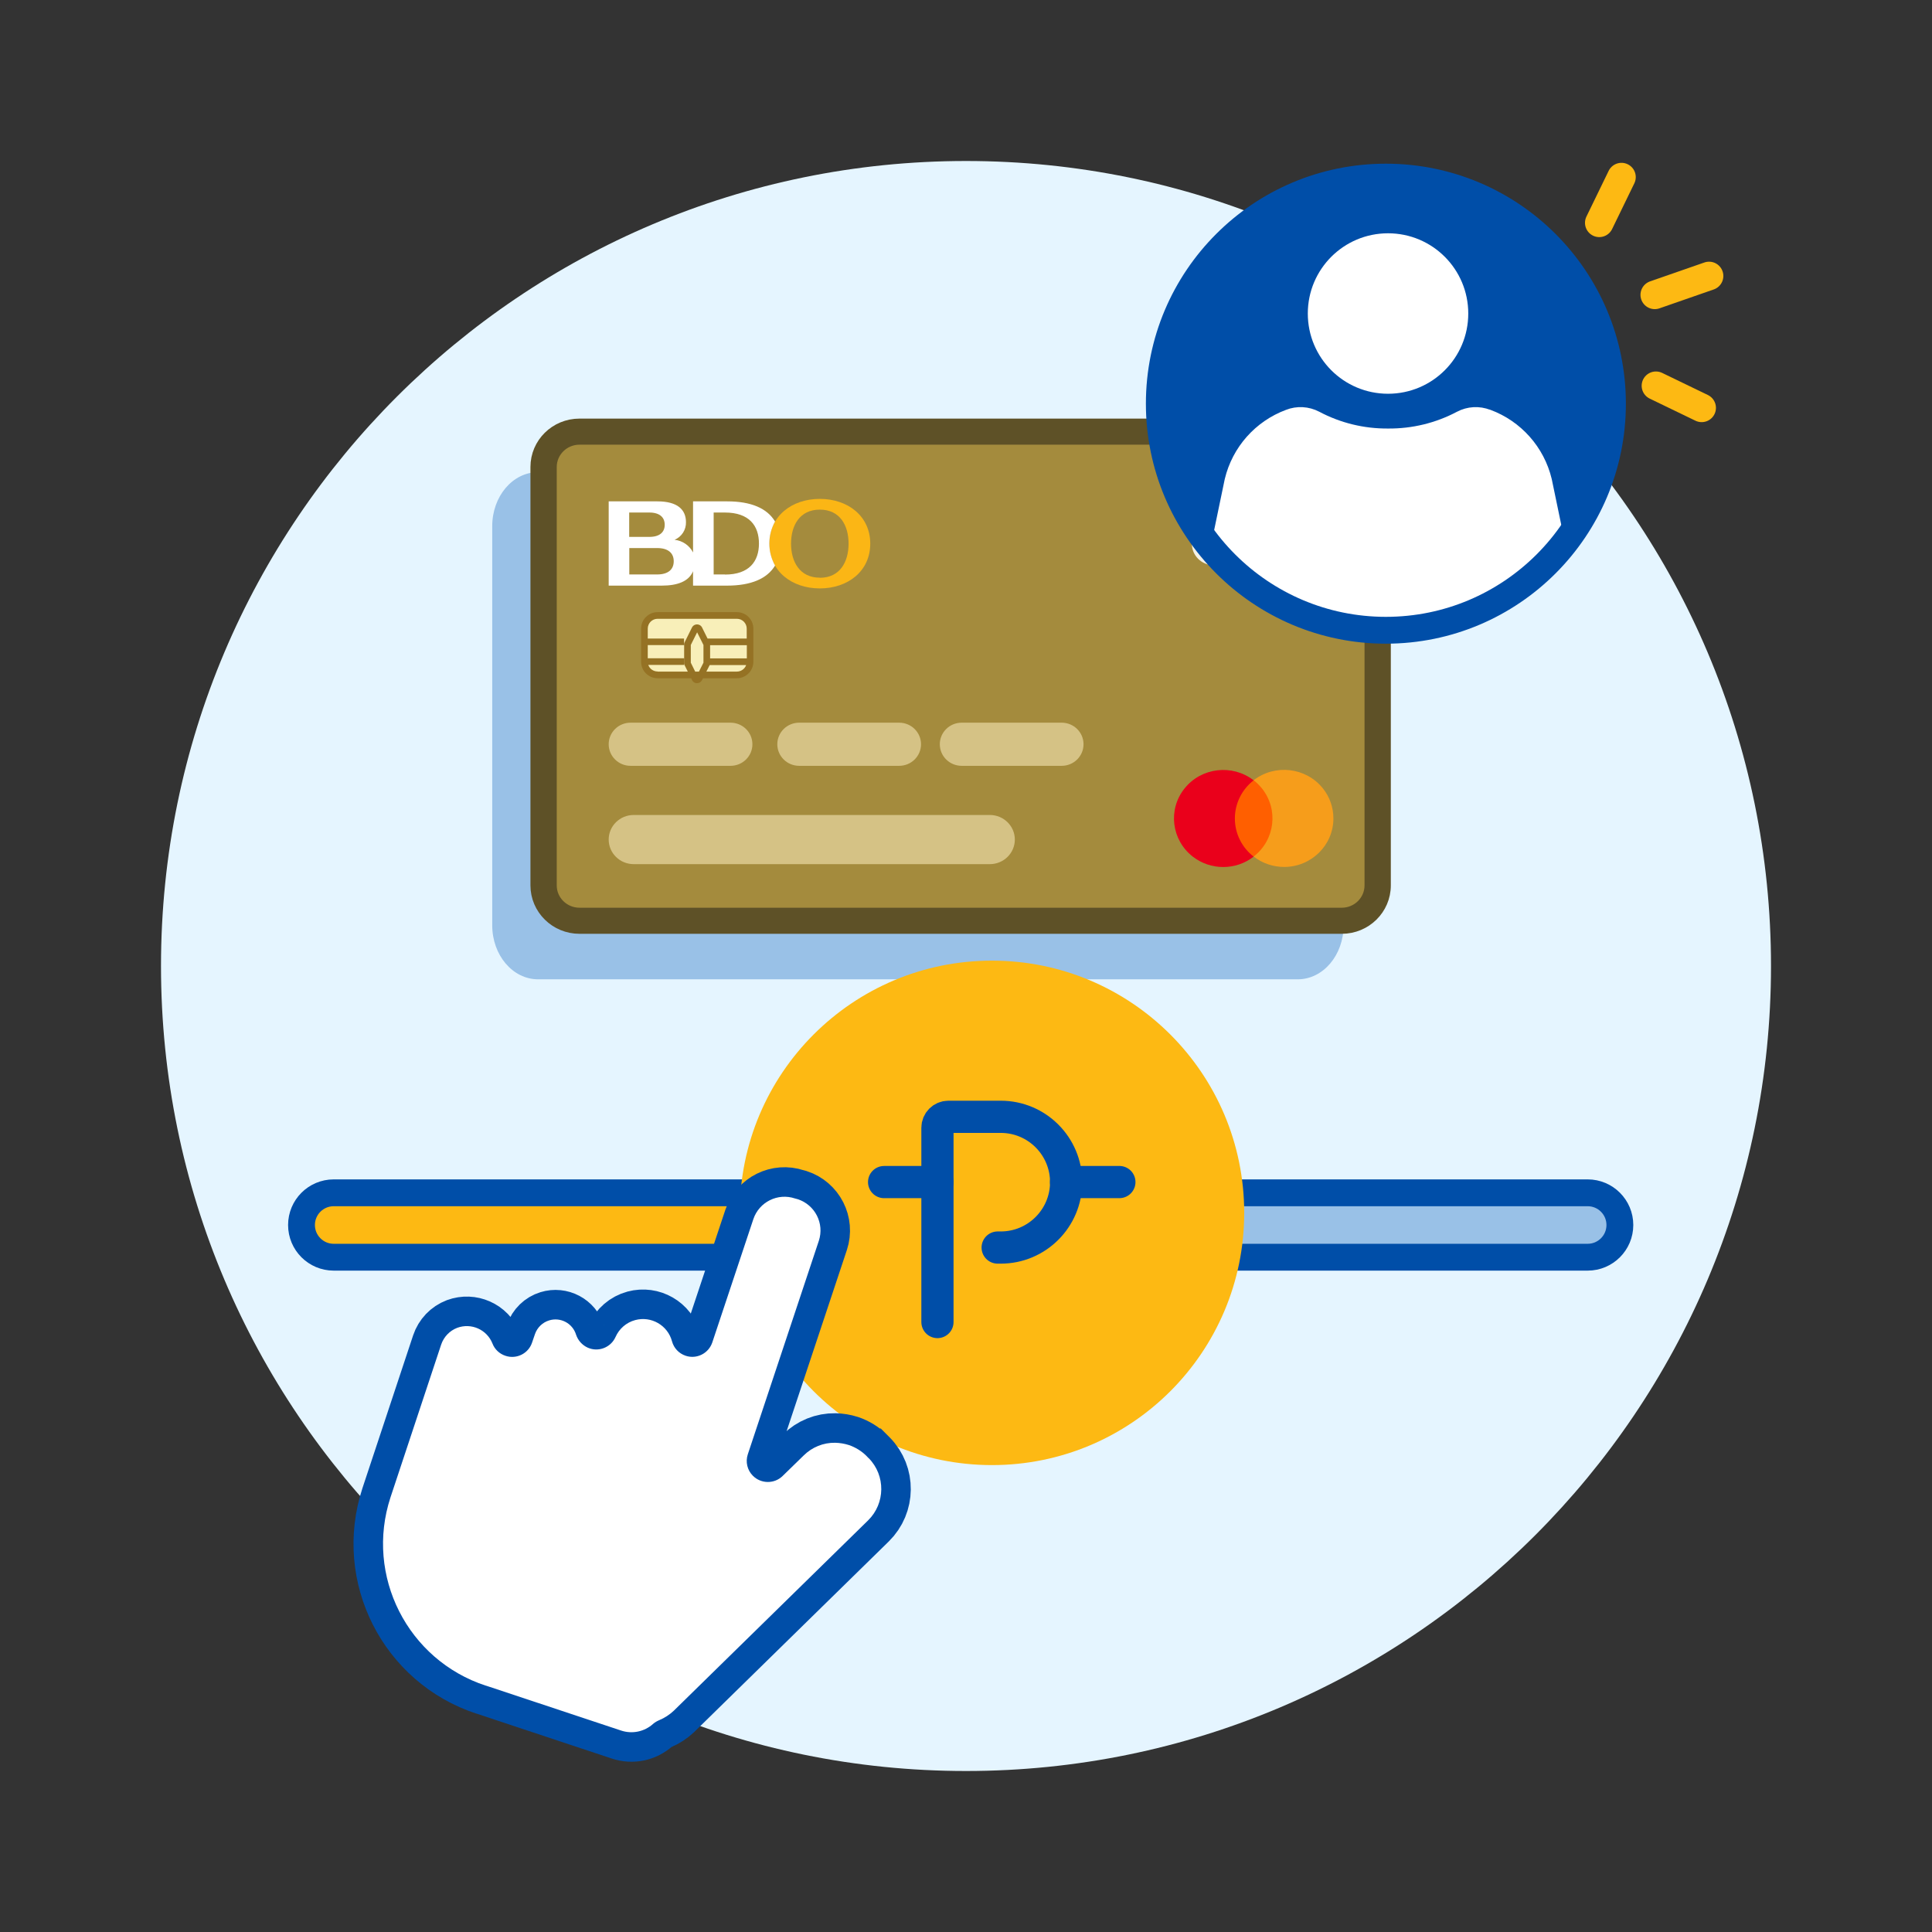
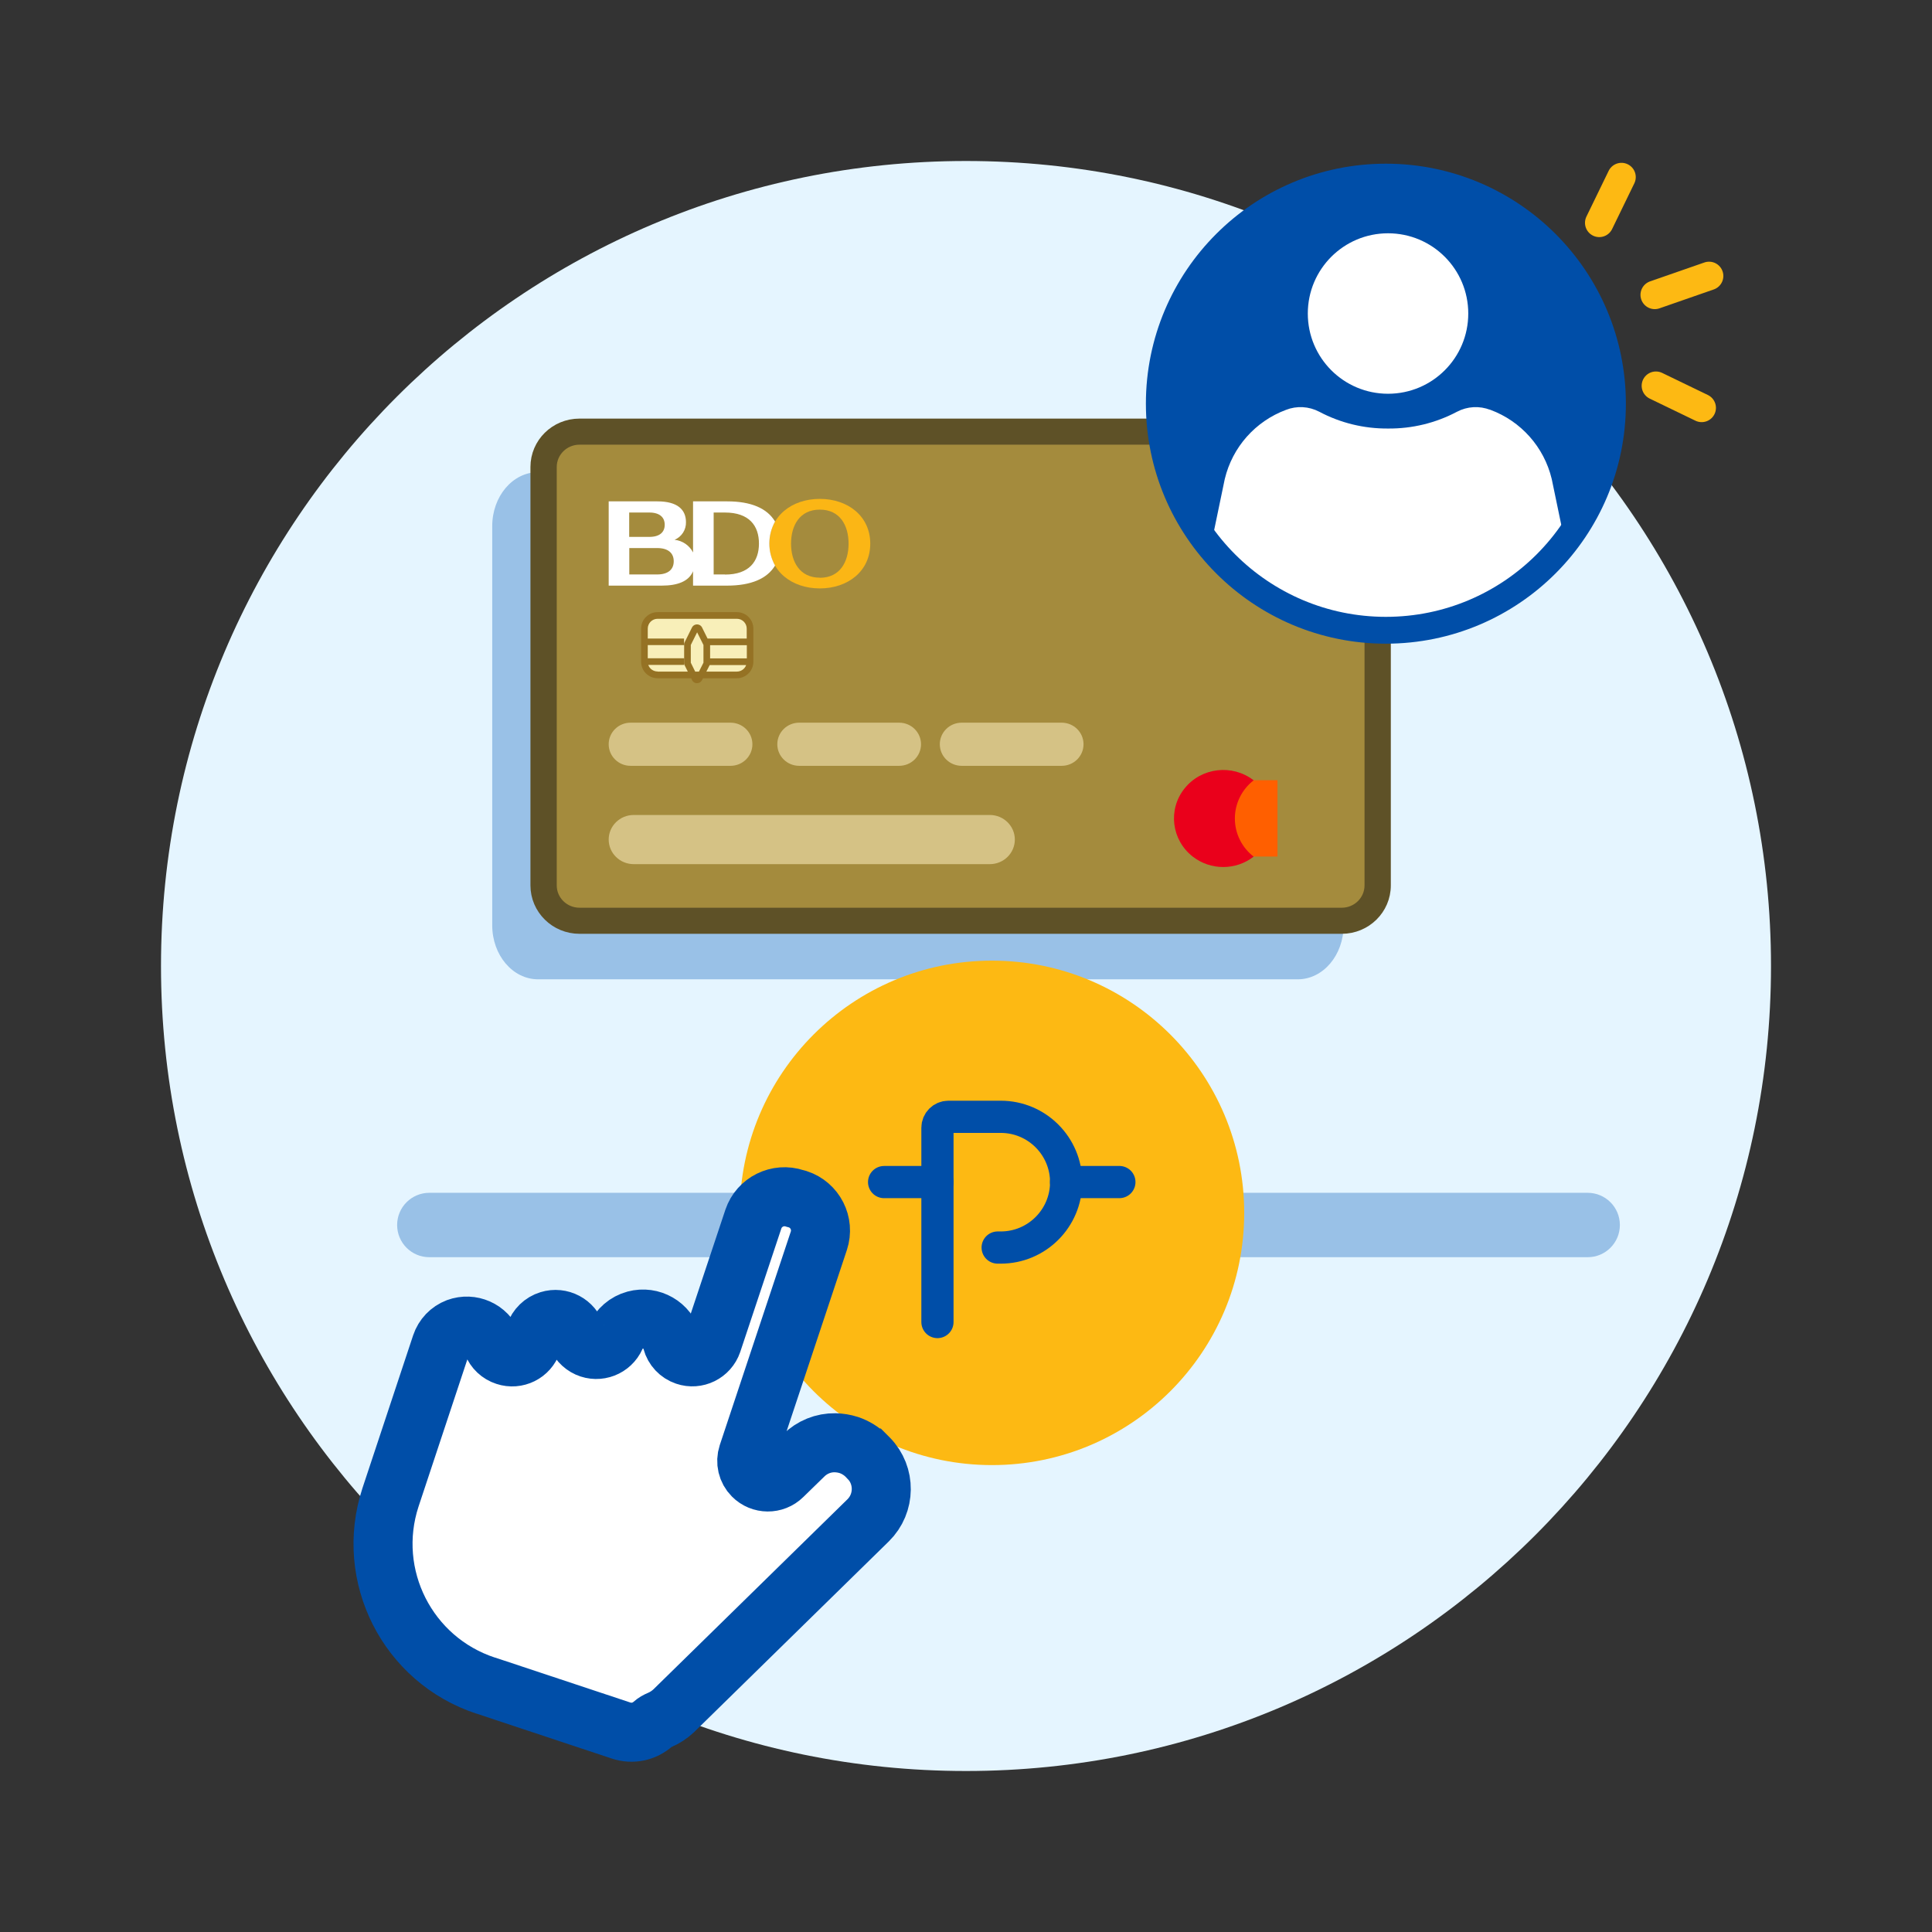
<svg xmlns="http://www.w3.org/2000/svg" width="180" height="180" viewBox="0 0 180 180" fill="none">
  <rect x="0" y="0" width="180" height="180" fill="#333333" stroke="none" />
  <mask id="mask0_2044_1899" style="mask-type:luminance" maskUnits="userSpaceOnUse" x="0" y="0" width="180" height="180">
    <path d="M180 0H0V180H180V0Z" fill="white" />
  </mask>
  <g mask="url(#mask0_2044_1899)">
    <path d="M90 165C131.421 165 165 131.421 165 90C165 48.579 131.421 15 90 15C48.579 15 15 48.579 15 90C15 131.421 48.579 165 90 165Z" fill="#E5F5FF" />
    <mask id="mask1_2044_1899" style="mask-type:luminance" maskUnits="userSpaceOnUse" x="15" y="15" width="150" height="150">
      <path d="M90 165C48.58 165 15 131.42 15 90C15 48.58 48.58 15 90 15H165V90C165 131.42 131.42 165 90 165Z" fill="white" />
    </mask>
    <g mask="url(#mask1_2044_1899)">
      <path d="M50.13 43.99H120.91C123.27 43.99 125.18 46.24 125.18 49.02V86.21C125.18 88.99 123.27 91.24 120.91 91.24H50.13C47.77 91.24 45.86 88.99 45.86 86.21V49.02C45.86 46.24 47.77 43.99 50.13 43.99Z" fill="#99C1E7" />
      <path d="M147.92 111.131H40C38.343 111.131 37 112.474 37 114.131C37 115.788 38.343 117.131 40 117.131H147.92C149.577 117.131 150.92 115.788 150.92 114.131C150.92 112.474 149.577 111.131 147.92 111.131Z" fill="#99C1E7" />
-       <path d="M30.52 111.131H85.92V117.131H30.52C29.08 117.131 27.92 115.961 27.92 114.531V113.741C27.92 112.301 29.09 111.141 30.52 111.141V111.131Z" fill="#FDB913" />
      <path d="M107.92 111.131H84.92V117.131H107.92V111.131Z" fill="#EB001B" />
-       <path d="M147.92 111.131H31.09C29.433 111.131 28.09 112.474 28.09 114.131C28.09 115.788 29.433 117.131 31.09 117.131H147.92C149.577 117.131 150.92 115.788 150.92 114.131C150.92 112.474 149.577 111.131 147.92 111.131Z" stroke="#004EA8" stroke-width="2.5" stroke-linecap="round" stroke-linejoin="round" />
      <path d="M92.42 89.5C105.4 89.5 115.92 100.02 115.92 113C115.92 125.98 105.4 136.5 92.42 136.5C79.44 136.5 68.92 125.98 68.92 113C68.92 100.02 79.44 89.5 92.42 89.5Z" fill="#FDB913" />
      <path d="M87.34 123.171V105.071C87.34 104.511 87.79 104.051 88.36 104.051H93.24C96.6 104.051 99.33 106.781 99.33 110.141C99.33 113.501 96.6 116.231 93.24 116.231H92.95" stroke="#004EA8" stroke-width="3" stroke-linecap="round" stroke-linejoin="round" />
      <path d="M87.34 110.131H82.37" stroke="#004EA8" stroke-width="3" stroke-linecap="round" stroke-linejoin="round" />
      <path d="M104.29 110.129H99.32" stroke="#004EA8" stroke-width="3" stroke-linecap="round" stroke-linejoin="round" />
      <path d="M53.99 39.5H125.01C127.26 39.5 129.08 41.3 129.08 43.51V82.49C129.08 84.71 127.26 86.5 125.01 86.5H53.99C51.74 86.5 49.92 84.7 49.92 82.49V43.51C49.92 41.29 51.74 39.5 53.99 39.5Z" fill="#A48B3D" />
      <path d="M53.99 40.93C52.54 40.93 51.37 42.09 51.37 43.51V82.49C51.37 83.91 52.54 85.07 53.99 85.07H125.01C126.46 85.07 127.63 83.91 127.63 82.49V43.51C127.63 42.09 126.46 40.93 125.01 40.93H53.99ZM53.99 39.5H125.01C127.26 39.5 129.08 41.3 129.08 43.51V82.49C129.08 84.71 127.26 86.5 125.01 86.5H53.99C51.74 86.5 49.92 84.7 49.92 82.49V43.51C49.92 41.29 51.74 39.5 53.99 39.5Z" fill="#5E5127" stroke="#5E5127" stroke-miterlimit="10" />
      <path d="M76.38 46.48C73.77 46.48 71.68 48.081 71.68 50.651C71.68 53.221 73.77 54.821 76.38 54.821C78.99 54.821 81.08 53.221 81.08 50.651C81.08 48.081 78.99 46.48 76.38 46.48ZM76.38 53.821C74.5 53.821 73.7 52.321 73.7 50.651C73.7 48.98 74.49 47.48 76.38 47.48C78.27 47.48 79.06 48.971 79.06 50.651C79.06 52.331 78.27 53.831 76.38 53.831V53.821Z" fill="#FBB615" />
      <path d="M67.76 46.711H64.57V51.471C64.24 50.821 63.59 50.371 62.85 50.291C63.51 50.011 63.93 49.361 63.91 48.651C63.91 47.481 63.12 46.711 61.25 46.711H56.71V54.561H61.66C63.13 54.561 64.18 54.161 64.57 53.221V54.561H67.75C69.97 54.561 71.48 53.911 72.21 52.691C71.5 51.411 71.5 49.871 72.21 48.591C71.48 47.361 69.98 46.711 67.76 46.711ZM58.62 47.751H60.5C61.46 47.751 61.93 48.201 61.93 48.891C61.93 49.581 61.46 50.021 60.5 50.021H58.62V47.751ZM61.22 53.521H58.63V51.061H61.22C62.27 51.061 62.77 51.541 62.77 52.291C62.77 53.041 62.27 53.521 61.22 53.521ZM67.54 53.521H66.49V47.751H67.54C69.8 47.751 70.71 48.981 70.71 50.641C70.71 52.301 69.8 53.531 67.55 53.531L67.54 53.521Z" fill="white" />
      <path d="M58.75 67.33H68.06C69.19 67.33 70.1 68.23 70.1 69.34C70.1 70.45 69.19 71.35 68.06 71.35H58.75C57.62 71.35 56.71 70.45 56.71 69.34C56.71 68.23 57.62 67.33 58.75 67.33Z" fill="#D5C285" />
      <path d="M74.46 67.33H83.77C84.9 67.33 85.81 68.23 85.81 69.34C85.81 70.45 84.9 71.35 83.77 71.35H74.46C73.33 71.35 72.42 70.45 72.42 69.34C72.42 68.23 73.33 67.33 74.46 67.33Z" fill="#D5C285" />
      <path d="M89.6 67.33H98.91C100.04 67.33 100.95 68.23 100.95 69.34C100.95 70.45 100.04 71.35 98.91 71.35H89.6C88.47 71.35 87.56 70.45 87.56 69.34C87.56 68.23 88.47 67.33 89.6 67.33Z" fill="#D5C285" />
-       <path d="M113.08 48.641H122.39C123.52 48.641 124.43 49.541 124.43 50.651C124.43 51.761 123.52 52.661 122.39 52.661H113.08C111.95 52.661 111.04 51.761 111.04 50.651C111.04 49.541 111.95 48.641 113.08 48.641Z" fill="#F4F2E8" />
      <path d="M59.04 75.93H92.22C93.51 75.93 94.55 76.96 94.55 78.22C94.55 79.48 93.51 80.51 92.22 80.51H59.04C57.75 80.51 56.71 79.48 56.71 78.22C56.71 76.96 57.75 75.93 59.04 75.93Z" fill="#D5C285" />
      <path d="M119.02 72.691H114.6V79.801H119.02V72.691Z" fill="#FF5F00" />
      <path d="M115.05 76.251C115.05 74.861 115.7 73.551 116.8 72.701C114.81 71.161 111.92 71.501 110.36 73.461C108.79 75.421 109.14 78.261 111.13 79.811C112.79 81.101 115.14 81.101 116.8 79.811C115.69 78.951 115.05 77.641 115.05 76.261" fill="#EA001B" />
-       <path d="M124.23 76.251C124.23 78.751 122.17 80.771 119.64 80.771C118.61 80.771 117.61 80.431 116.8 79.801C118.79 78.261 119.14 75.421 117.57 73.451C117.34 73.171 117.08 72.911 116.8 72.691C118.79 71.151 121.68 71.491 123.25 73.451C123.89 74.251 124.23 75.231 124.23 76.241" fill="#F69D1B" />
      <path d="M61.28 57.34H68.66C69.34 57.34 69.89 57.89 69.89 58.57V61.65C69.89 62.33 69.34 62.88 68.66 62.88H61.28C60.6 62.88 60.05 62.33 60.05 61.65V58.57C60.05 57.89 60.6 57.34 61.28 57.34Z" fill="#F8EFB9" />
      <path d="M64.48 63.361L64.39 63.191H61.27C60.42 63.191 59.73 62.501 59.73 61.651V58.571C59.73 57.721 60.42 57.031 61.27 57.031H68.65C69.5 57.031 70.189 57.721 70.189 58.571V61.651C70.189 62.501 69.5 63.191 68.65 63.191H65.5L65.409 63.361C65.279 63.621 64.97 63.721 64.71 63.601C64.61 63.551 64.53 63.471 64.47 63.361M68.65 62.571C69.04 62.571 69.39 62.321 69.52 61.961H66.12L65.81 62.571H68.65ZM65.12 62.571L65.54 61.741V60.091L64.95 58.911L64.36 60.091V61.741L64.77 62.571H65.12ZM61.27 62.571H64.08L63.77 61.951C63.77 61.951 63.74 61.861 63.74 61.811V60.011C63.74 60.011 63.75 59.921 63.77 59.871L64.47 58.461C64.6 58.201 64.92 58.101 65.18 58.231C65.28 58.281 65.359 58.361 65.409 58.461L65.92 59.491H69.57V58.571C69.57 58.061 69.16 57.651 68.65 57.651H61.27C60.76 57.651 60.35 58.061 60.35 58.571V59.491H63.73V60.101H60.35V61.331H63.73V61.951H60.4C60.53 62.321 60.88 62.561 61.27 62.561V62.571ZM69.58 60.111H66.159V61.341H69.58V60.111Z" fill="#957224" />
    </g>
    <path d="M45.25 157.039L57.86 161.229C58.9 161.579 60.04 161.339 60.85 160.609C61.02 160.459 61.22 160.349 61.43 160.259C61.93 160.049 62.39 159.749 62.78 159.379L80.88 141.649C82.49 140.069 82.52 137.469 80.94 135.859L80.92 135.839H80.91L80.73 135.649C80.27 135.189 79.7 134.839 79.08 134.629C78.67 134.499 78.24 134.429 77.81 134.419C76.71 134.399 75.66 134.829 74.88 135.599L72.92 137.509C72.15 138.269 70.9 138.259 70.14 137.489C69.62 136.969 69.44 136.199 69.67 135.499L76.29 115.599C76.82 113.989 75.94 112.259 74.33 111.729L74.07 111.659C72.47 111.119 70.73 111.979 70.19 113.579L66.36 125.079C66.01 126.109 64.89 126.659 63.87 126.309C63.25 126.099 62.78 125.599 62.61 124.969C62.21 123.469 60.67 122.589 59.18 122.989C58.36 123.209 57.69 123.789 57.35 124.559C56.91 125.549 55.75 125.999 54.76 125.559C54.25 125.329 53.85 124.889 53.67 124.349C53.35 123.289 52.22 122.689 51.16 123.019C50.54 123.209 50.05 123.689 49.84 124.299L49.57 125.089C49.23 126.109 48.12 126.659 47.1 126.319C46.54 126.139 46.09 125.719 45.88 125.169C45.36 123.869 43.91 123.229 42.6 123.709C41.89 123.979 41.34 124.559 41.1 125.279L36.38 139.509C33.99 146.809 37.97 154.659 45.26 157.049" fill="white" />
    <path d="M45.25 157.039L57.86 161.229C58.9 161.579 60.04 161.339 60.85 160.609C61.02 160.459 61.22 160.349 61.43 160.259C61.93 160.049 62.39 159.749 62.78 159.379L80.88 141.649C82.49 140.069 82.52 137.469 80.94 135.859L80.92 135.839H80.91L80.73 135.649C80.27 135.189 79.7 134.839 79.08 134.629C78.67 134.499 78.24 134.429 77.81 134.419C76.71 134.399 75.66 134.829 74.88 135.599L72.92 137.509C72.15 138.269 70.9 138.259 70.14 137.489C69.62 136.969 69.44 136.199 69.67 135.499L76.29 115.599C76.82 113.989 75.94 112.259 74.33 111.729L74.07 111.659C72.47 111.119 70.73 111.979 70.19 113.579L66.36 125.079C66.01 126.109 64.89 126.659 63.87 126.309C63.25 126.099 62.78 125.599 62.61 124.969C62.21 123.469 60.67 122.589 59.18 122.989C58.36 123.209 57.69 123.789 57.35 124.559C56.91 125.549 55.75 125.999 54.76 125.559C54.25 125.329 53.85 124.889 53.67 124.349C53.35 123.289 52.22 122.689 51.16 123.019C50.54 123.209 50.05 123.689 49.84 124.299L49.57 125.089C49.23 126.109 48.12 126.659 47.1 126.319C46.54 126.139 46.09 125.719 45.88 125.169C45.36 123.869 43.91 123.229 42.6 123.709C41.89 123.979 41.34 124.559 41.1 125.279L36.38 139.509C33.99 146.809 37.97 154.659 45.26 157.049" stroke="#004EA8" stroke-width="5.5" stroke-miterlimit="10" />
-     <path d="M45.25 157.039L57.86 161.229C58.9 161.579 60.04 161.339 60.85 160.609C61.02 160.459 61.22 160.349 61.43 160.259C61.93 160.049 62.39 159.749 62.78 159.379L80.88 141.649C82.49 140.069 82.52 137.469 80.94 135.859L80.92 135.839H80.91L80.73 135.649C80.27 135.189 79.7 134.839 79.08 134.629C78.67 134.499 78.24 134.429 77.81 134.419C76.71 134.399 75.66 134.829 74.88 135.599L72.92 137.509C72.15 138.269 70.9 138.259 70.14 137.489C69.62 136.969 69.44 136.199 69.67 135.499L76.29 115.599C76.82 113.989 75.94 112.259 74.33 111.729L74.07 111.659C72.47 111.119 70.73 111.979 70.19 113.579L66.36 125.079C66.01 126.109 64.89 126.659 63.87 126.309C63.25 126.099 62.78 125.599 62.61 124.969C62.21 123.469 60.67 122.589 59.18 122.989C58.36 123.209 57.69 123.789 57.35 124.559C56.91 125.549 55.75 125.999 54.76 125.559C54.25 125.329 53.85 124.889 53.67 124.349C53.35 123.289 52.22 122.689 51.16 123.019C50.54 123.209 50.05 123.689 49.84 124.299L49.57 125.089C49.23 126.109 48.12 126.659 47.1 126.319C46.54 126.139 46.09 125.719 45.88 125.169C45.36 123.869 43.91 123.229 42.6 123.709C41.89 123.979 41.34 124.559 41.1 125.279L36.38 139.509C33.99 146.809 37.97 154.659 45.26 157.049" fill="white" />
    <path d="M154.17 27.471L159.23 25.711" stroke="#FDB913" stroke-width="2.66" stroke-linecap="round" stroke-linejoin="round" />
    <path d="M149 20.76L151.07 16.5" stroke="#FDB913" stroke-width="2.66" stroke-linecap="round" stroke-linejoin="round" />
    <path d="M158.54 37.999L154.28 35.94" stroke="#FDB913" stroke-width="2.66" stroke-linecap="round" stroke-linejoin="round" />
    <path d="M129.12 58.72C140.779 58.72 150.23 49.269 150.23 37.61C150.23 25.951 140.779 16.5 129.12 16.5C117.461 16.5 108.01 25.951 108.01 37.61C108.01 49.269 117.461 58.72 129.12 58.72Z" fill="#004EA8" />
    <path d="M129.32 22.68C132.93 22.68 135.85 25.6 135.85 29.21C135.85 32.82 132.93 35.74 129.32 35.74C125.71 35.74 122.79 32.82 122.79 29.21C122.79 25.6 125.71 22.68 129.32 22.68Z" fill="white" stroke="white" stroke-width="1.89" stroke-linecap="round" stroke-linejoin="round" />
    <path d="M138.51 39.069C137.75 38.77 136.9 38.819 136.18 39.2C134.07 40.319 131.72 40.889 129.33 40.87C126.94 40.889 124.59 40.319 122.48 39.2C121.76 38.819 120.9 38.77 120.15 39.069C117.59 40.02 115.67 42.179 115.03 44.84L113.66 51.429L116.47 53.94C123.79 60.499 134.88 60.499 142.21 53.94L145.02 51.429L143.65 44.84C143.01 42.179 141.09 40.02 138.53 39.069H138.51Z" fill="white" stroke="white" stroke-width="1.89" stroke-linecap="round" stroke-linejoin="round" />
    <path d="M129.12 58.72C140.779 58.72 150.23 49.269 150.23 37.61C150.23 25.951 140.779 16.5 129.12 16.5C117.461 16.5 108.01 25.951 108.01 37.61C108.01 49.269 117.461 58.72 129.12 58.72Z" stroke="#004EA8" stroke-width="2.5" stroke-linecap="round" stroke-linejoin="round" />
  </g>
</svg>